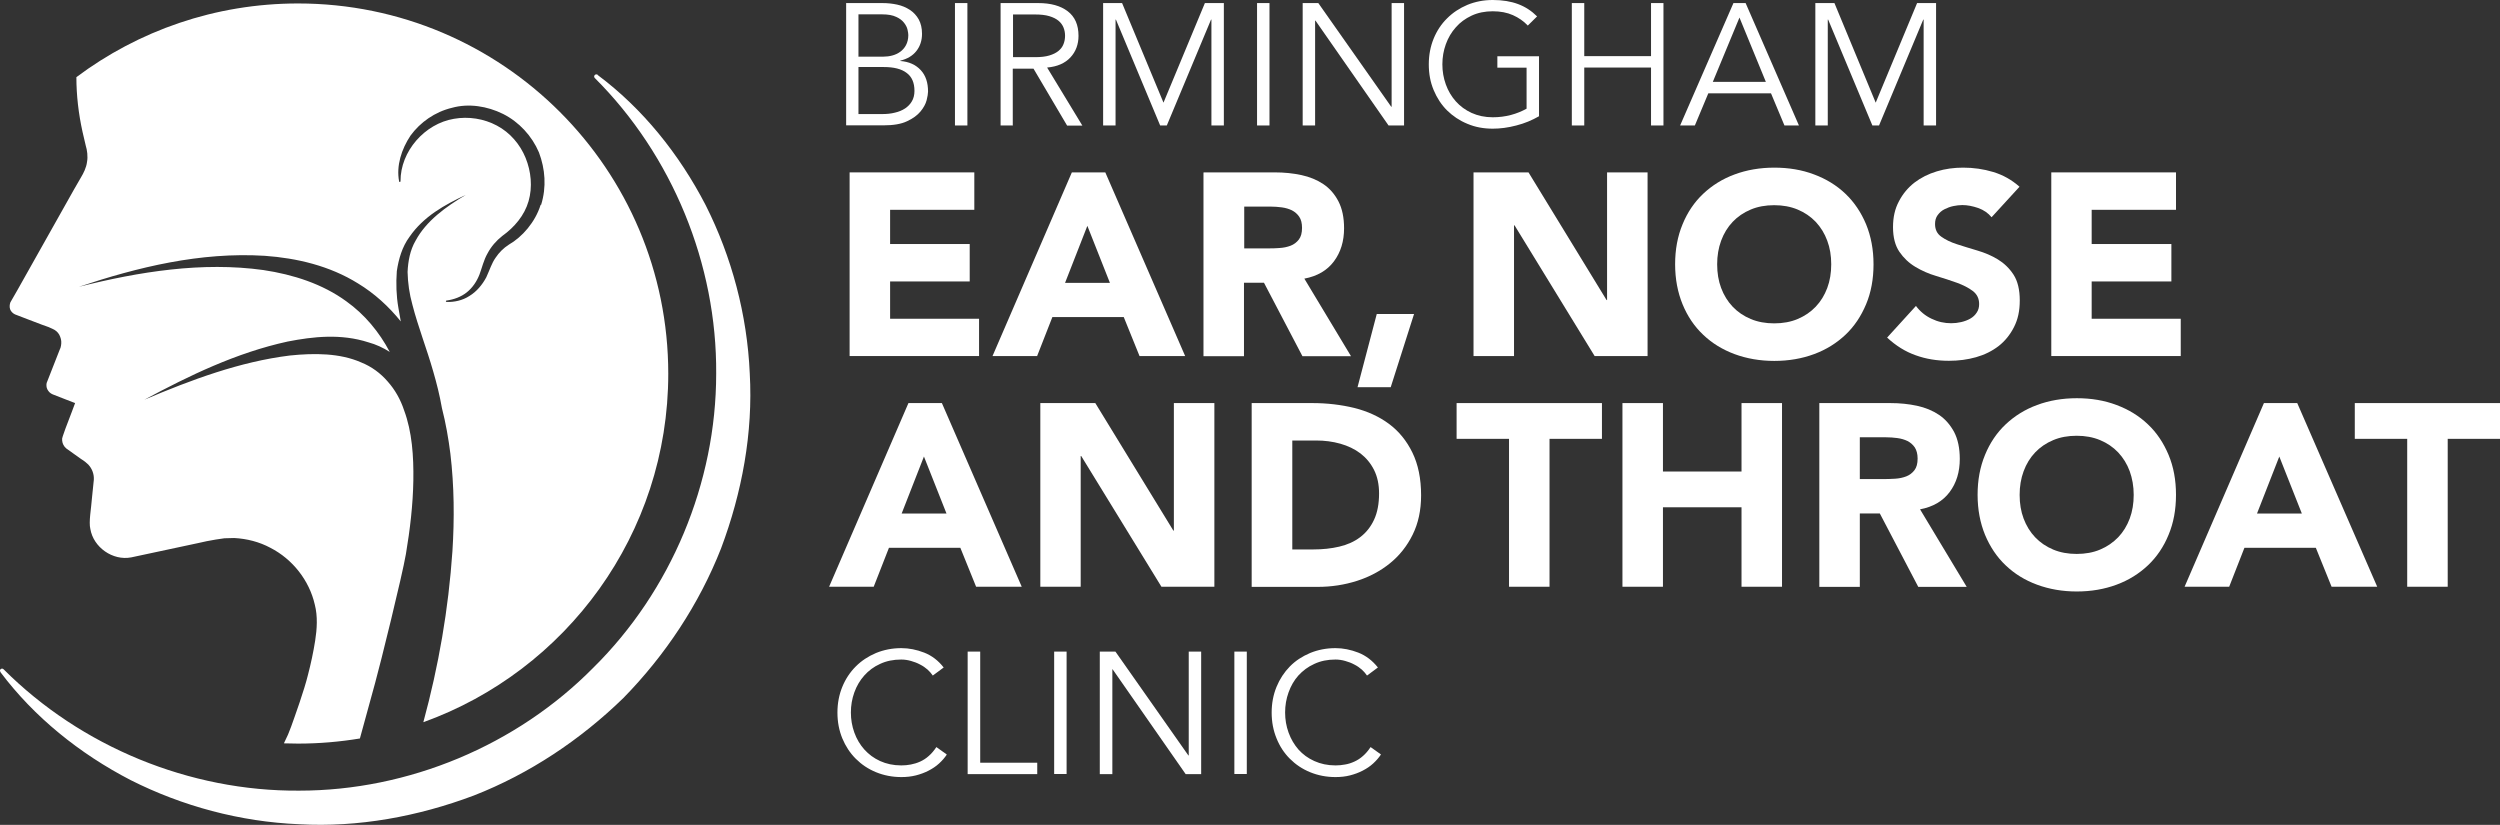
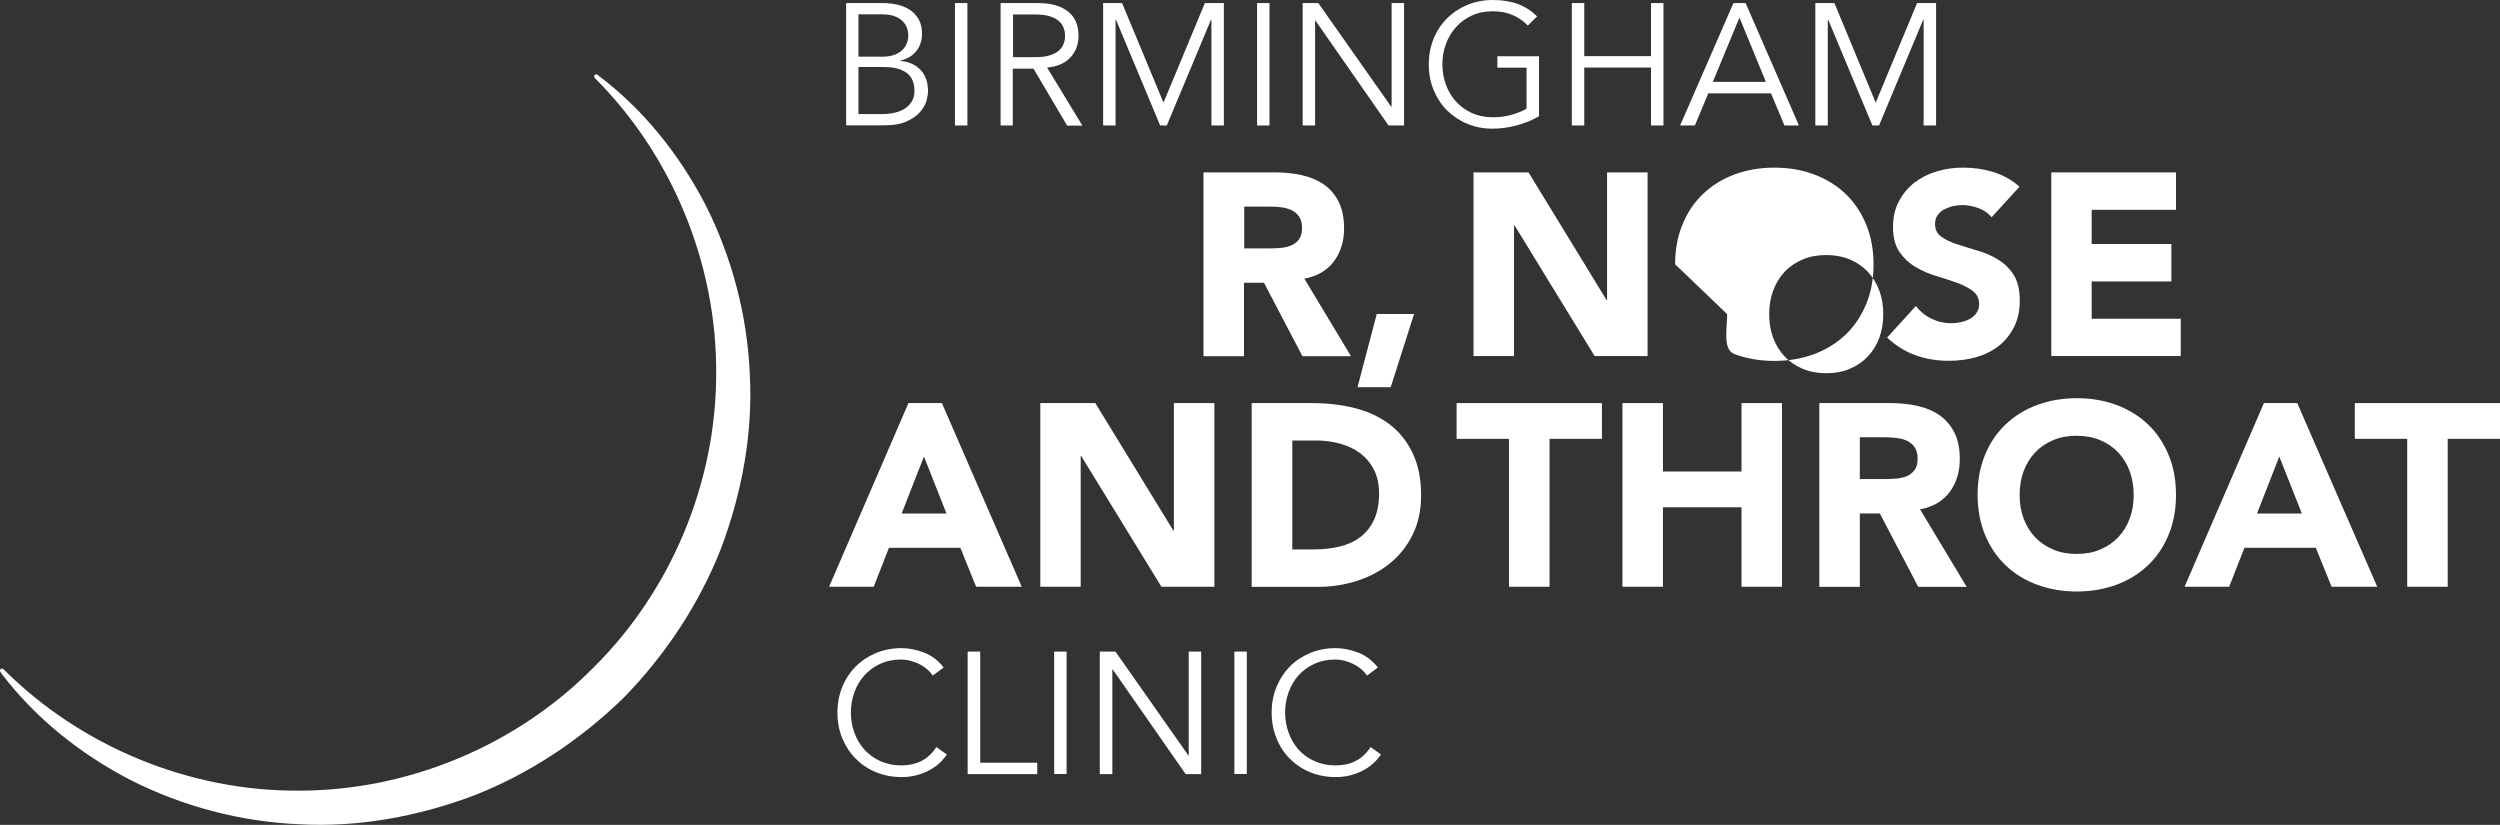
<svg xmlns="http://www.w3.org/2000/svg" id="Layer_2" data-name="Layer 2" viewBox="0 0 195.06 64.36">
  <rect x="0" y="0" width="195.06" height="64.36" fill="#333333" stroke="none" />
  <defs>
    <style> .cls-1 { fill: #fff; } </style>
  </defs>
  <g id="Layer_1-2" data-name="Layer 1">
    <path class="cls-1" d="m66,.24h2.85c.4,0,.78.04,1.15.12s.7.22.99.41.52.44.69.74c.17.31.26.68.26,1.13,0,.52-.15.97-.44,1.34s-.71.62-1.25.75v.03c.67.05,1.2.29,1.59.71s.57.98.57,1.68c0,.15-.04.38-.11.67-.08.3-.24.59-.48.88s-.59.55-1.05.76c-.46.22-1.07.32-1.84.32h-2.91V.23h-.02Zm.97,4.18h1.96c.23,0,.47-.03.69-.09.23-.06.44-.16.62-.29s.34-.31.45-.52.18-.47.18-.78c0-.1-.02-.24-.06-.42-.04-.18-.13-.36-.27-.54s-.34-.34-.61-.46c-.27-.13-.63-.2-1.09-.2h-1.86v3.29h-.01Zm0,4.48h1.86c.35,0,.68-.03.99-.11.31-.07.57-.18.8-.33.22-.15.4-.33.53-.56.13-.22.2-.49.2-.81,0-.63-.2-1.1-.61-1.4-.4-.31-1-.46-1.78-.46h-1.98v3.67h0Z" />
    <rect class="cls-1" x="74.51" y=".24" width=".97" height="9.55" />
    <path class="cls-1" d="m79.04,9.79h-.97V.24h2.94c.97,0,1.74.21,2.3.64s.84,1.06.84,1.92c0,.66-.21,1.23-.63,1.68s-1.02.72-1.82.79l2.75,4.53h-1.19l-2.62-4.44h-1.62v4.44h.02Zm0-5.33h1.73c.43,0,.8-.04,1.1-.13.3-.09.54-.21.72-.36s.31-.32.39-.53c.08-.2.12-.42.12-.65s-.04-.44-.12-.64-.21-.38-.39-.53c-.18-.15-.42-.27-.72-.36s-.67-.13-1.1-.13h-1.73v3.33Z" />
    <polygon class="cls-1" points="90.78 8.01 94.01 .24 95.49 .24 95.49 9.79 94.52 9.79 94.52 1.53 94.49 1.53 91.04 9.79 90.52 9.79 87.07 1.53 87.04 1.53 87.04 9.79 86.07 9.79 86.07 .24 87.55 .24 90.78 8.01" />
    <rect class="cls-1" x="98.08" y=".24" width=".97" height="9.55" />
    <polygon class="cls-1" points="108.55 8.33 108.58 8.33 108.58 .24 109.55 .24 109.55 9.79 108.34 9.79 102.64 1.61 102.61 1.61 102.61 9.79 101.64 9.79 101.64 .24 102.86 .24 108.55 8.33" />
    <path class="cls-1" d="m119.2,1.99c-.32-.34-.71-.61-1.16-.81-.45-.2-.97-.3-1.57-.3s-1.16.11-1.65.34c-.49.23-.9.53-1.23.91-.34.38-.6.82-.78,1.32s-.27,1.02-.27,1.57.09,1.07.27,1.57.44.94.78,1.32.75.68,1.23.9c.49.22,1.03.34,1.65.34.49,0,.97-.06,1.42-.18s.86-.29,1.22-.49v-3.2h-2.28v-.89h3.25v4.68c-.54.31-1.13.56-1.77.72-.64.17-1.26.25-1.84.25-.71,0-1.37-.12-1.98-.38-.61-.25-1.13-.6-1.58-1.04-.45-.45-.79-.97-1.05-1.59s-.38-1.28-.38-2.01.13-1.4.38-2.01c.25-.61.6-1.14,1.05-1.58.45-.45.97-.79,1.58-1.05.61-.25,1.27-.38,1.98-.38.76,0,1.42.11,1.98.32s1.05.53,1.48.96l-.73.72h0Z" />
    <polygon class="cls-1" points="122.64 .24 123.61 .24 123.61 4.38 128.82 4.38 128.82 .24 129.79 .24 129.79 9.79 128.82 9.79 128.82 5.27 123.61 5.27 123.61 9.79 122.64 9.79 122.64 .24" />
    <path class="cls-1" d="m132.22,9.79h-1.13L135.25.24h.95l4.16,9.55h-1.13l-1.05-2.51h-4.89l-1.05,2.51h-.02Zm1.42-3.4h4.14l-2.06-5.02-2.08,5.02Z" />
    <polygon class="cls-1" points="146.35 8.01 149.58 .24 151.06 .24 151.06 9.79 150.09 9.79 150.09 1.53 150.06 1.53 146.61 9.79 146.09 9.79 142.64 1.53 142.61 1.53 142.61 9.79 141.64 9.79 141.64 .24 143.13 .24 146.35 8.01" />
-     <polygon class="cls-1" points="66.29 13.45 76.02 13.45 76.02 16.37 69.45 16.37 69.45 19.04 75.66 19.04 75.66 21.96 69.45 21.96 69.45 24.87 76.39 24.87 76.39 27.78 66.29 27.78 66.29 13.45" />
-     <path class="cls-1" d="m83.63,13.45h2.61l6.23,14.33h-3.56l-1.23-3.04h-5.57l-1.19,3.04h-3.48s6.19-14.33,6.19-14.33Zm1.21,4.17l-1.74,4.45h3.5l-1.76-4.45Z" />
    <path class="cls-1" d="m93.92,13.45h5.55c.73,0,1.42.07,2.07.21s1.23.38,1.72.71c.49.33.88.78,1.17,1.34s.44,1.26.44,2.1c0,1.01-.26,1.87-.79,2.58-.53.71-1.3,1.16-2.31,1.35l3.64,6.05h-3.79l-3-5.73h-1.56v5.73h-3.16v-14.33h.02Zm3.16,5.93h1.86c.28,0,.58,0,.9-.03.32-.02.6-.08.86-.18s.47-.26.64-.48.25-.52.25-.91c0-.36-.07-.65-.22-.87-.15-.22-.34-.38-.57-.5-.23-.11-.49-.19-.79-.23-.3-.04-.59-.06-.87-.06h-2.06v3.26Z" />
    <polygon class="cls-1" points="107.42 24.5 110.33 24.5 108.51 30.21 105.92 30.21 107.42 24.5" />
    <polygon class="cls-1" points="114.97 13.45 119.26 13.45 125.35 23.41 125.39 23.41 125.39 13.45 128.55 13.45 128.55 27.78 124.42 27.78 118.17 17.58 118.13 17.58 118.13 27.78 114.97 27.78 114.97 13.45" />
-     <path class="cls-1" d="m130.7,20.62c0-1.15.19-2.18.58-3.12.38-.93.92-1.73,1.61-2.38s1.5-1.16,2.45-1.51c.94-.35,1.98-.53,3.1-.53s2.15.17,3.1.53c.94.35,1.76.85,2.45,1.51s1.22,1.45,1.61,2.38c.38.93.58,1.97.58,3.12s-.19,2.19-.58,3.12-.92,1.73-1.61,2.38-1.5,1.16-2.45,1.51c-.94.35-1.98.53-3.1.53s-2.15-.18-3.1-.53c-.94-.35-1.76-.85-2.45-1.51-.69-.65-1.23-1.45-1.61-2.38s-.58-1.97-.58-3.12m3.28,0c0,.68.1,1.29.31,1.85.21.56.51,1.05.9,1.46s.86.73,1.41.96,1.16.34,1.83.34,1.29-.11,1.83-.34c.55-.23,1.02-.55,1.41-.96s.69-.9.9-1.46c.21-.56.31-1.18.31-1.85s-.1-1.28-.31-1.84c-.21-.57-.51-1.05-.9-1.47-.39-.41-.86-.73-1.41-.96s-1.16-.34-1.83-.34-1.29.11-1.83.34c-.55.23-1.02.55-1.41.96s-.69.9-.9,1.47c-.21.57-.31,1.18-.31,1.84" />
+     <path class="cls-1" d="m130.7,20.62c0-1.15.19-2.18.58-3.12.38-.93.92-1.73,1.61-2.38s1.5-1.16,2.45-1.51c.94-.35,1.98-.53,3.1-.53s2.15.17,3.1.53c.94.35,1.76.85,2.45,1.51s1.22,1.45,1.61,2.38c.38.93.58,1.97.58,3.12s-.19,2.19-.58,3.12-.92,1.73-1.61,2.38-1.5,1.16-2.45,1.51c-.94.35-1.98.53-3.1.53s-2.15-.18-3.1-.53s-.58-1.97-.58-3.12m3.28,0c0,.68.1,1.29.31,1.85.21.56.51,1.05.9,1.46s.86.73,1.41.96,1.16.34,1.83.34,1.29-.11,1.83-.34c.55-.23,1.02-.55,1.41-.96s.69-.9.9-1.46c.21-.56.31-1.18.31-1.85s-.1-1.28-.31-1.84c-.21-.57-.51-1.05-.9-1.47-.39-.41-.86-.73-1.41-.96s-1.16-.34-1.83-.34-1.29.11-1.83.34c-.55.23-1.02.55-1.41.96s-.69.9-.9,1.47c-.21.57-.31,1.18-.31,1.84" />
    <path class="cls-1" d="m155.39,16.95c-.26-.32-.6-.56-1.04-.72-.44-.15-.85-.23-1.24-.23-.23,0-.46.03-.71.08-.24.05-.47.14-.69.25s-.39.27-.53.46-.2.42-.2.69c0,.43.16.76.49.99.32.23.73.43,1.23.59.49.16,1.02.32,1.59.49s1.1.39,1.59.69c.49.3.9.69,1.23,1.2.32.5.48,1.17.48,2s-.15,1.49-.45,2.08-.7,1.09-1.2,1.48c-.51.39-1.09.68-1.76.87s-1.37.28-2.12.28c-.93,0-1.79-.14-2.59-.43-.8-.28-1.54-.74-2.23-1.38l2.25-2.47c.32.43.73.77,1.22,1,.49.24,1,.35,1.53.35.26,0,.52-.03.78-.09s.5-.15.71-.27.38-.28.5-.47c.13-.19.19-.41.19-.67,0-.43-.17-.77-.5-1.02s-.75-.46-1.24-.64-1.04-.35-1.62-.53c-.58-.17-1.12-.41-1.62-.71s-.91-.69-1.24-1.17-.5-1.13-.5-1.92.15-1.44.46-2.02c.3-.58.71-1.07,1.21-1.46.51-.39,1.09-.68,1.75-.88s1.34-.29,2.05-.29c.81,0,1.59.11,2.35.34.76.23,1.44.61,2.05,1.15l-2.17,2.37h-.01Z" />
    <polygon class="cls-1" points="160.05 13.45 169.78 13.45 169.78 16.37 163.2 16.37 163.2 19.04 169.42 19.04 169.42 21.96 163.2 21.96 163.2 24.87 170.15 24.87 170.15 27.78 160.05 27.78 160.05 13.45" />
    <path class="cls-1" d="m70.88,31.45h2.61l6.23,14.33h-3.56l-1.23-3.04h-5.57l-1.19,3.04h-3.48s6.19-14.33,6.19-14.33Zm1.21,4.17l-1.74,4.45h3.5l-1.76-4.45Z" />
    <polygon class="cls-1" points="81.17 31.45 85.46 31.45 91.55 41.4 91.59 41.4 91.59 31.45 94.75 31.45 94.75 45.78 90.62 45.78 84.36 35.58 84.32 35.58 84.32 45.78 81.17 45.78 81.17 31.45" />
    <path class="cls-1" d="m97.66,31.45h4.74c1.15,0,2.24.13,3.27.38,1.03.26,1.93.67,2.7,1.24.77.57,1.38,1.32,1.83,2.24s.68,2.03.68,3.34c0,1.16-.22,2.18-.66,3.07s-1.03,1.63-1.77,2.23c-.74.6-1.6,1.06-2.57,1.37-.97.31-1.99.47-3.06.47h-5.16v-14.33h0Zm3.16,11.42h1.64c.73,0,1.41-.07,2.04-.22.63-.15,1.17-.39,1.63-.74s.82-.8,1.08-1.36.39-1.24.39-2.05c0-.7-.13-1.31-.39-1.83-.26-.52-.62-.95-1.06-1.29-.45-.34-.97-.59-1.57-.76s-1.23-.25-1.89-.25h-1.86v8.5h0Z" />
    <polygon class="cls-1" points="117.74 34.24 113.65 34.24 113.65 31.45 124.99 31.45 124.99 34.24 120.9 34.24 120.9 45.78 117.74 45.78 117.74 34.24" />
    <polygon class="cls-1" points="126.59 31.45 129.75 31.45 129.75 36.79 135.88 36.79 135.88 31.45 139.04 31.45 139.04 45.78 135.88 45.78 135.88 39.58 129.75 39.58 129.75 45.78 126.59 45.78 126.59 31.45" />
    <path class="cls-1" d="m141.95,31.45h5.55c.73,0,1.42.07,2.07.21s1.23.38,1.72.71c.49.33.88.78,1.18,1.34.29.56.44,1.26.44,2.1,0,1.01-.26,1.87-.79,2.58s-1.3,1.16-2.31,1.35l3.64,6.05h-3.78l-3-5.73h-1.56v5.73h-3.16v-14.33h0Zm3.16,5.93h1.86c.28,0,.58-.01.9-.03.32-.02.6-.08.86-.18s.47-.26.64-.48.25-.52.25-.91c0-.36-.08-.65-.22-.87-.15-.22-.34-.38-.57-.5-.23-.11-.49-.19-.79-.23-.3-.04-.59-.06-.87-.06h-2.06v3.26Z" />
    <path class="cls-1" d="m154.3,38.61c0-1.15.19-2.18.58-3.12.38-.93.92-1.73,1.61-2.38s1.5-1.16,2.45-1.51c.94-.35,1.98-.53,3.1-.53s2.15.17,3.1.53c.94.35,1.76.85,2.45,1.51.69.65,1.22,1.45,1.61,2.38s.58,1.97.58,3.12-.19,2.19-.58,3.12c-.38.93-.92,1.73-1.61,2.38-.69.65-1.5,1.16-2.45,1.51-.94.35-1.98.53-3.1.53s-2.15-.18-3.1-.53c-.95-.35-1.76-.85-2.45-1.51-.69-.65-1.22-1.45-1.61-2.38-.38-.93-.58-1.97-.58-3.12m3.28,0c0,.68.1,1.29.31,1.85.21.56.51,1.05.9,1.46.39.41.86.73,1.41.96.55.23,1.16.34,1.83.34s1.29-.11,1.83-.34c.55-.23,1.01-.55,1.41-.96.39-.41.69-.9.9-1.46.21-.56.31-1.18.31-1.85s-.11-1.28-.31-1.84c-.21-.57-.51-1.05-.9-1.47-.39-.41-.86-.73-1.41-.96-.55-.23-1.16-.34-1.83-.34s-1.29.11-1.83.34c-.55.23-1.02.55-1.41.96-.39.41-.69.9-.9,1.47-.21.57-.31,1.18-.31,1.84" />
    <path class="cls-1" d="m176.63,31.45h2.61l6.24,14.33h-3.56l-1.23-3.04h-5.57l-1.19,3.04h-3.48l6.19-14.33h-.01Zm1.21,4.17l-1.74,4.45h3.5l-1.76-4.45Z" />
    <polygon class="cls-1" points="187.82 34.24 183.73 34.24 183.73 31.45 195.06 31.45 195.06 34.24 190.98 34.24 190.98 45.78 187.82 45.78 187.82 34.24" />
    <path class="cls-1" d="m73.87,58.88c-.16.24-.36.47-.6.69s-.51.4-.82.56-.64.28-.99.37c-.36.09-.73.13-1.13.13-.71,0-1.37-.13-1.98-.38s-1.13-.6-1.58-1.05-.79-.97-1.05-1.59c-.25-.61-.38-1.28-.38-2.01s.13-1.4.38-2.01.6-1.14,1.05-1.59c.45-.45.97-.79,1.58-1.05.61-.25,1.27-.38,1.98-.38.59,0,1.19.12,1.78.35.59.23,1.1.62,1.52,1.16l-.85.63c-.1-.15-.23-.3-.4-.46-.17-.15-.37-.29-.59-.4-.22-.12-.46-.21-.71-.28s-.5-.11-.76-.11c-.61,0-1.16.11-1.65.34-.49.22-.9.53-1.23.9-.34.38-.6.82-.78,1.32s-.27,1.02-.27,1.57.09,1.07.27,1.57.44.94.78,1.32.75.68,1.23.9c.49.22,1.03.34,1.65.34.25,0,.5-.02.75-.07s.49-.12.73-.23c.24-.11.46-.25.67-.44.21-.18.41-.42.59-.69l.8.57v.02Z" />
    <polygon class="cls-1" points="76.48 59.51 80.93 59.51 80.93 60.4 75.5 60.4 75.5 50.84 76.48 50.84 76.48 59.51" />
    <rect class="cls-1" x="82.25" y="50.84" width=".97" height="9.55" />
    <polygon class="cls-1" points="92.72 58.94 92.75 58.94 92.75 50.84 93.72 50.84 93.72 60.4 92.51 60.4 86.81 52.22 86.79 52.22 86.79 60.4 85.81 60.4 85.81 50.84 87.03 50.84 92.72 58.94" />
    <rect class="cls-1" x="96.31" y="50.84" width=".97" height="9.55" />
    <path class="cls-1" d="m107.74,58.88c-.16.24-.36.47-.6.69s-.51.4-.82.56-.64.28-.99.37c-.35.09-.73.13-1.13.13-.71,0-1.37-.13-1.98-.38s-1.13-.6-1.58-1.05-.79-.97-1.04-1.59c-.25-.61-.38-1.28-.38-2.01s.13-1.4.38-2.01.6-1.14,1.04-1.59.97-.79,1.58-1.05c.61-.25,1.27-.38,1.98-.38.59,0,1.19.12,1.78.35.59.23,1.1.62,1.53,1.16l-.85.63c-.1-.15-.23-.3-.4-.46-.17-.15-.37-.29-.59-.4-.22-.12-.46-.21-.71-.28s-.5-.11-.76-.11c-.61,0-1.16.11-1.65.34-.49.22-.9.53-1.24.9-.34.38-.59.82-.77,1.32-.18.5-.27,1.02-.27,1.57s.09,1.07.27,1.57c.18.5.44.94.77,1.32.34.38.75.68,1.24.9s1.03.34,1.65.34c.25,0,.5-.02.75-.07.25-.04.49-.12.73-.23.24-.11.46-.25.67-.44.21-.18.41-.42.59-.69l.8.57v.02Z" />
    <g>
      <path class="cls-1" d="m46.63,5.85c3.5,2.61,6.36,6.16,8.43,10.16,2.03,4.03,3.24,8.54,3.44,13.14.26,4.61-.6,9.27-2.24,13.64-1.71,4.35-4.35,8.33-7.62,11.67-3.35,3.26-7.32,5.91-11.67,7.61-4.36,1.64-9.03,2.5-13.63,2.24-4.6-.19-9.11-1.41-13.14-3.44-4-2.07-7.54-4.93-10.16-8.42v-.02c-.07-.07-.05-.18.02-.23s.16-.04.22.02c6.05,6.05,14.53,9.53,23.06,9.47,8.53,0,16.97-3.53,22.95-9.59,6.06-5.98,9.59-14.41,9.59-22.95.06-8.53-3.42-17.02-9.47-23.06-.07-.07-.07-.17,0-.24.06-.06.15-.06.22-.02h.02l-.02.02Z" />
-       <path class="cls-1" d="m23.26.27C16.77.27,10.78,2.41,5.96,6.02c0,1.43.17,2.86.48,4.27l.25,1.07c.11.35.18.86.1,1.27-.05.45-.29.91-.46,1.19l-.56.97-2.21,3.93-2.21,3.93-.54.94c-.06.16-.08.37-.02.54.06.17.21.32.38.4l1.04.4,1.05.4.53.19.29.13c.24.1.42.25.54.46.11.21.18.45.16.68,0,.11-.03.24-.06.35l-.06.14-.62,1.58-.4,1.02c-.03.13-.03.35.06.51.1.18.22.3.41.38l1.05.41.7.27-.27.72-.48,1.26-.21.6c-.06.16-.06.21-.05.35.02.24.14.46.32.61l1.05.75c.21.16.3.16.67.51.3.32.46.76.43,1.19l-.14,1.37c-.06.86-.27,1.91-.13,2.47.24,1.42,1.74,2.49,3.19,2.21l5.24-1.12c.45-.1.83-.19,1.35-.27l.68-.1.76-.02c.99.05,1.96.3,2.82.76,1.74.89,3.04,2.55,3.47,4.43.24.92.17,1.93.03,2.82s-.33,1.78-.56,2.66c-.29,1.2-1.03,3.25-1.32,4.06-.08.21-.2.52-.24.61-.09.19-.2.44-.32.68.37.01.74.02,1.11.02,1.64,0,3.25-.14,4.82-.4.2-.73.72-2.64,1.19-4.34.39-1.4,2.11-8.35,2.4-10.05.32-1.91.55-3.84.58-5.74.03-1.89-.1-3.8-.72-5.47-.28-.85-.71-1.61-1.28-2.25-.56-.65-1.26-1.17-2.09-1.5-1.64-.72-3.63-.73-5.55-.53-3.88.48-7.68,1.89-11.35,3.45,3.52-1.89,7.16-3.66,11.18-4.54,2-.39,4.16-.63,6.3.06.59.16,1.15.42,1.67.75-.82-1.55-1.95-2.92-3.39-3.95-1.85-1.35-4.13-2.09-6.48-2.44-4.74-.66-9.67.12-14.39,1.31,4.62-1.54,9.48-2.73,14.51-2.42,2.49.18,5.05.77,7.28,2.16,1.27.77,2.39,1.79,3.33,2.96-.07-.36-.13-.72-.19-1.08-.16-.92-.19-1.88-.12-2.84.14-.95.42-1.91.99-2.68,1.09-1.59,2.76-2.51,4.39-3.27-1.55.92-3.08,2.02-3.91,3.56-.44.75-.59,1.61-.63,2.45.02.86.14,1.71.38,2.57.44,1.71,1.11,3.4,1.62,5.19.27.93.51,1.88.68,2.86.3,1.17.51,2.37.66,3.56.3,2.54.32,5.08.16,7.6-.31,4.54-1.07,8.93-2.27,13.35,11.14-4.01,19.11-14.67,19.11-27.19C52.14,13.2,39.21.27,23.25.27h0Zm18.92,15.72c-.42,1.34-1.43,2.5-2.48,3.1-.42.27-.76.61-1.04,1.03-.3.43-.43.89-.72,1.52-.31.58-.75,1.11-1.31,1.45-.55.36-1.2.49-1.79.47h0s-.06-.03-.05-.06c0-.03.02-.05.05-.05.57-.08,1.13-.28,1.58-.64.45-.36.78-.85.99-1.39.2-.53.33-1.13.63-1.65.28-.53.68-.99,1.15-1.36.95-.68,1.73-1.6,2.05-2.71s.2-2.32-.23-3.38-1.22-1.98-2.24-2.52c-1.01-.54-2.21-.73-3.35-.53-2.28.38-4.18,2.53-4.17,4.87,0,.03-.02.06-.06.06-.03,0-.05-.02-.05-.05h0c-.23-1.21.18-2.5.89-3.57.76-1.04,1.9-1.85,3.24-2.17,1.3-.36,2.75-.13,3.98.48,1.24.62,2.25,1.71,2.8,3,.49,1.3.6,2.71.17,4.09h-.04Z" />
    </g>
  </g>
</svg>